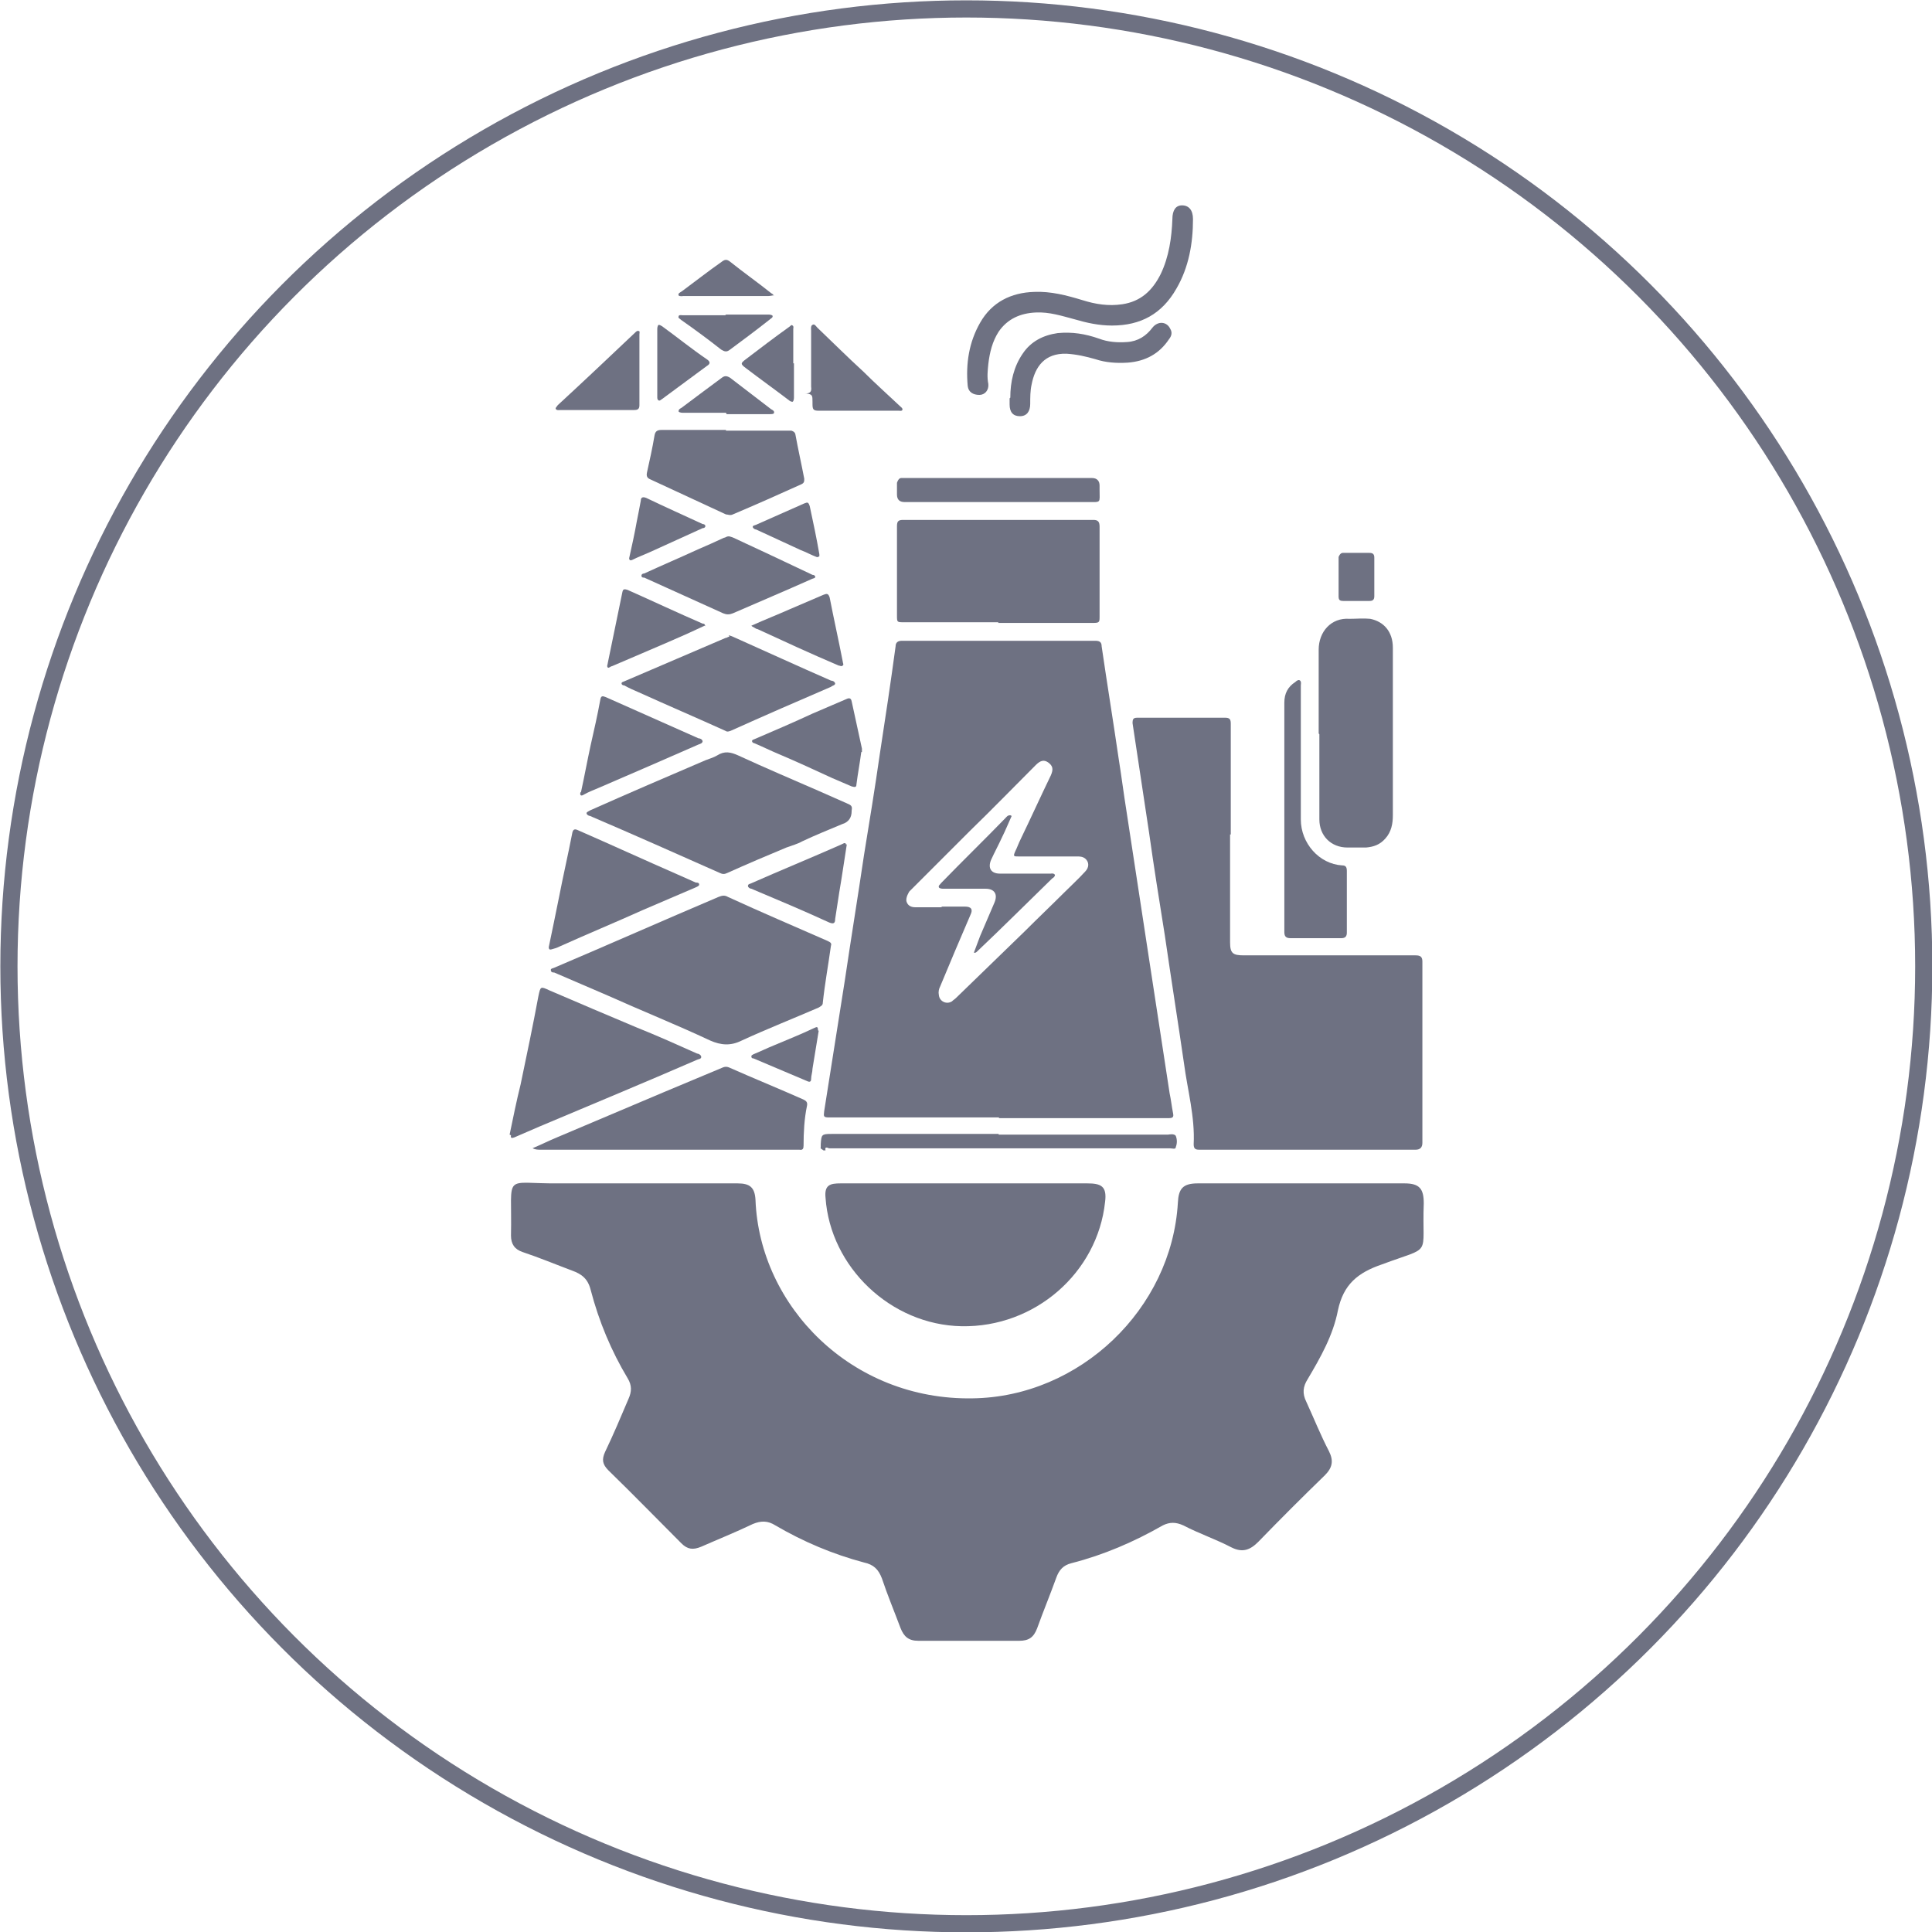
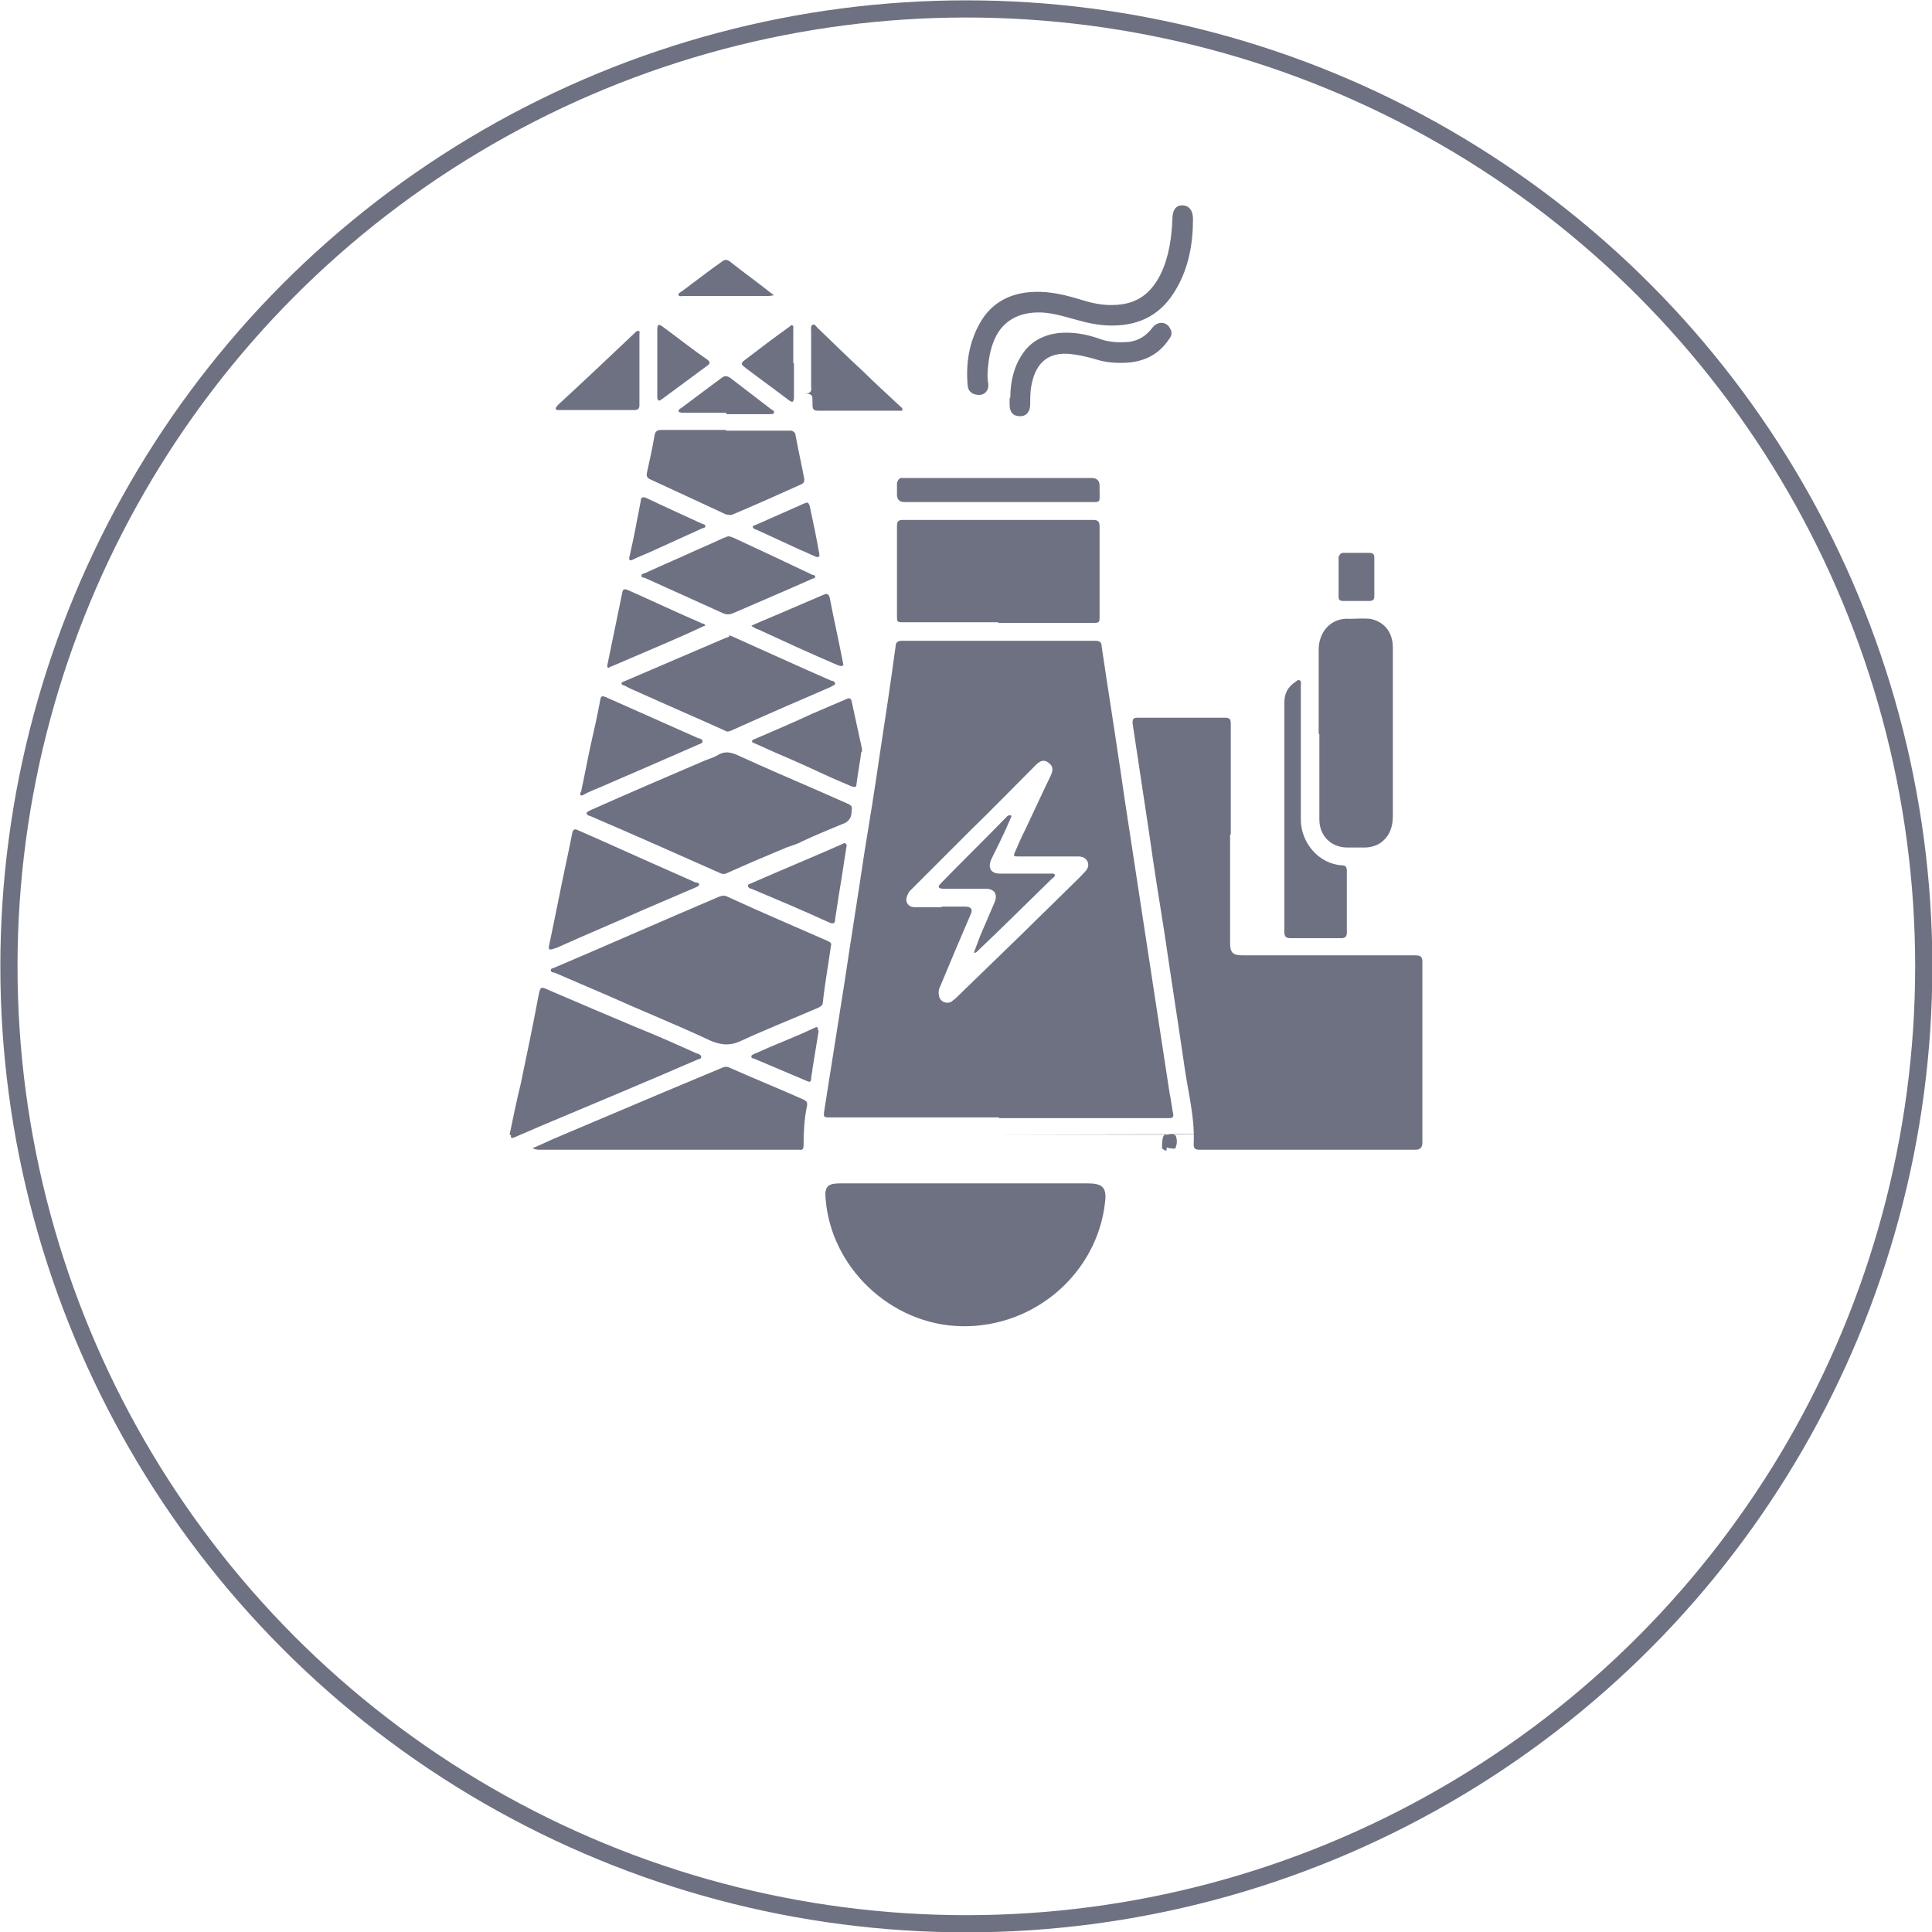
<svg xmlns="http://www.w3.org/2000/svg" id="Layer_2" data-name="Layer 2" viewBox="0 0 28.13 28.13">
  <defs>
    <style>
      .cls-1 {
        fill: none;
        stroke: #6e7182;
        stroke-linecap: round;
        stroke-linejoin: round;
        stroke-width: .25px;
      }

      .cls-2 {
        fill: #6e7182;
        stroke-width: 0px;
      }
    </style>
  </defs>
  <g id="Layer_1-2" data-name="Layer 1">
    <circle class="cls-1" cx="14.07" cy="14.07" r="13.94" />
    <g>
-       <path class="cls-2" d="M9.22,17.23c.51,0,1.01,0,1.52,0,.18,0,.25.06.26.24.06,1.55,1.4,2.92,3.16,2.89,1.56-.02,2.9-1.3,2.99-2.85.01-.2.07-.28.29-.28,1,0,2.01,0,3.01,0,.22,0,.28.08.28.29-.03.8.14.61-.61.89-.35.12-.56.29-.64.67-.07.36-.25.68-.44,1-.07.11-.08.21-.02.33.11.24.21.49.33.72.07.14.05.24-.06.35-.33.32-.65.64-.97.97-.12.12-.23.16-.39.08-.23-.12-.47-.2-.7-.32-.11-.05-.2-.05-.3,0-.42.24-.86.43-1.33.55-.12.03-.18.1-.22.21-.09.25-.19.49-.28.74-.05.13-.12.18-.26.18-.49,0-.98,0-1.47,0-.14,0-.21-.06-.26-.19-.09-.24-.19-.48-.27-.72-.05-.13-.12-.2-.26-.23-.45-.12-.88-.3-1.29-.54-.11-.07-.21-.07-.33-.02-.25.12-.5.22-.75.33-.12.05-.2.04-.29-.05-.35-.35-.7-.71-1.06-1.06-.09-.09-.1-.16-.05-.27.12-.25.23-.51.34-.77.05-.11.05-.2-.01-.3-.24-.4-.42-.83-.54-1.29-.04-.16-.13-.23-.27-.28-.24-.09-.48-.19-.72-.27-.12-.04-.17-.12-.17-.24.02-.94-.14-.75.72-.76.36,0,.72,0,1.07,0" />
      <path class="cls-2" d="M14.06,17.23c.59,0,1.18,0,1.77,0,.2,0,.29.04.26.27-.11,1.03-1.02,1.83-2.09,1.81-1.03-.02-1.91-.86-1.98-1.87-.02-.19.07-.21.22-.21h1.82" />
      <path class="cls-2" d="M13.72,13.2h.33c.09,0,.12.04.08.12-.15.35-.3.7-.44,1.04-.02.04-.03.08-.02.13.01.09.11.14.19.09.02-.02.04-.03.06-.05.33-.32.67-.65,1-.97.19-.19.38-.37.57-.56.1-.1.21-.2.31-.31.06-.06.06-.14,0-.19-.04-.03-.08-.03-.12-.03h-.85c-.07,0-.08,0-.05-.07.03-.06.05-.12.08-.18.15-.31.29-.62.44-.93.04-.09.03-.14-.04-.19-.06-.04-.11-.03-.18.04-.32.32-.63.64-.95.95l-.89.89s-.06.09-.04.15c.02.06.07.08.13.08h.37M14.55,16.27h-2.47c-.09,0-.09-.01-.08-.09.1-.64.2-1.27.3-1.9.09-.61.19-1.22.28-1.83.08-.49.16-.98.23-1.47.08-.52.16-1.05.23-1.57,0-.06.04-.08.09-.08h2.82c.06,0,.09.02.09.08.08.55.17,1.1.25,1.65.04.25.07.49.11.74.11.72.22,1.44.33,2.16.1.65.2,1.31.3,1.96.02.09.03.19.05.29.01.05,0,.07-.06.07h-2.48,0Z" />
      <path class="cls-2" d="M17.91,12.15v1.57c0,.16.04.19.2.19h2.5c.07,0,.1.02.1.09v2.64q0,.1-.1.1h-3.15c-.06,0-.08-.02-.08-.08.02-.4-.09-.79-.14-1.17-.09-.62-.19-1.25-.28-1.87-.08-.5-.16-1-.23-1.5-.08-.53-.16-1.06-.24-1.59,0-.06.01-.08.07-.08h1.28c.07,0,.08.03.08.09v1.61" />
      <path class="cls-2" d="M12.1,13.76c-.04.29-.09.56-.12.84,0,.04-.03.05-.06.07-.37.16-.75.31-1.12.48-.16.08-.3.07-.46,0-.49-.23-.99-.43-1.48-.65-.26-.11-.53-.23-.79-.34-.02,0-.05,0-.05-.04,0-.02.03-.02.05-.03.8-.34,1.59-.69,2.39-1.03.05-.02.09-.03.14,0,.48.22.97.43,1.45.64.04.02.06.03.05.07" />
      <path class="cls-2" d="M14.54,9.06h-1.38c-.1,0-.1,0-.1-.1v-1.3c0-.07.02-.09.09-.09h2.77c.07,0,.09.03.09.1v1.3c0,.09,0,.1-.1.1h-1.38" />
      <path class="cls-2" d="M12.4,11.81c0,.09-.04.16-.14.19-.19.08-.39.16-.58.25-.07.04-.15.06-.23.09-.29.12-.57.24-.86.37-.04.02-.07.02-.11,0-.63-.28-1.26-.56-1.89-.83-.02,0-.05-.02-.05-.04s.04-.03.05-.04c.56-.25,1.12-.49,1.68-.73.05-.02.12-.04.17-.07.11-.07.2-.05.31,0,.39.18.79.35,1.18.52.14.06.29.13.43.19.04.02.05.04.04.09" />
      <path class="cls-2" d="M19.2,10.68c0-.41,0-.82,0-1.22,0-.26.18-.47.45-.45.1,0,.2-.01.3,0,.2.04.33.19.33.42,0,.19,0,.38,0,.57v1.87c0,.12-.02.24-.11.34-.08.09-.17.12-.28.13h-.27c-.24,0-.41-.17-.41-.41v-1.24" />
      <path class="cls-2" d="M7.42,16.52c.05-.24.1-.49.16-.73.09-.43.18-.86.26-1.29.03-.14.03-.14.16-.08.42.18.84.36,1.27.54.3.12.59.25.88.38.02,0,.06.02.06.05,0,.03-.04.03-.06.04-.76.33-1.53.65-2.29.97-.12.05-.25.11-.37.16-.03.01-.06.02-.05-.03" />
      <path class="cls-2" d="M7.75,16.72c.12-.05.24-.11.36-.16.52-.22,1.04-.44,1.56-.66.29-.12.57-.24.86-.36.03-.01.05-.01.08,0,.36.16.73.31,1.09.47.04.02.06.04.05.09-.04.19-.05.39-.05.58,0,.04-.01.07-.06.06-.1,0-.2,0-.3,0h-3.49s-.06,0-.09-.02" />
      <path class="cls-2" d="M10.61,9.25s.04.01.06.02c.47.21.95.43,1.43.64.02,0,.05.01.06.04,0,.03-.04.03-.06.05-.49.21-.97.42-1.46.64-.03.01-.05.02-.08,0-.42-.19-.84-.37-1.26-.56-.07-.03-.14-.06-.21-.1-.02,0-.04-.01-.04-.03,0-.02.02-.02.04-.03.37-.16.75-.32,1.12-.48.12-.05.23-.1.35-.15.02,0,.04-.02.06-.02" />
      <path class="cls-2" d="M10.57,6.27h.95s.05.01.06.05c.04.22.09.44.13.65,0,.04,0,.06-.04.08-.33.15-.67.3-1,.44-.04.02-.07,0-.1,0-.37-.17-.73-.34-1.1-.51-.05-.02-.06-.05-.05-.1.04-.18.08-.36.11-.54.01-.06.04-.08.1-.08h.94Z" />
      <path class="cls-2" d="M7.99,13.79c.05-.24.1-.48.15-.73.06-.31.13-.61.19-.92.01-.06.03-.08.09-.05.48.21.96.43,1.44.64.09.04.18.08.27.12.02,0,.05,0,.05.03,0,.02-.03.03-.05.04-.26.11-.51.22-.77.33-.4.18-.81.35-1.21.53-.04.02-.07.03-.11.04-.03.01-.05.01-.05-.03" />
      <path class="cls-2" d="M18.7,11.88v-1.65c0-.13.05-.23.16-.3.02-.02.05-.04.07-.02.02.02.01.05.01.07v1.27c0,.23,0,.46,0,.68,0,.35.27.65.6.67.05,0,.07.02.07.08v.9c0,.05-.02.08-.08.08-.25,0-.5,0-.74,0-.07,0-.09-.03-.09-.09v-1.67" />
      <path class="cls-2" d="M16.19,4.74c-.19,0-.37-.04-.54-.09-.19-.05-.37-.11-.57-.1-.22.01-.41.09-.54.28-.09.14-.13.3-.15.47-.01.1-.02.19,0,.29.01.09-.05.16-.13.16-.09,0-.16-.04-.17-.13-.03-.33.02-.64.18-.92.17-.3.45-.44.79-.45.24-.01.47.05.7.12.19.06.38.09.58.06.27-.04.44-.2.56-.44.12-.25.16-.53.17-.8,0-.13.05-.2.14-.2.1,0,.16.07.16.2,0,.35-.06.7-.24,1.01-.21.37-.52.54-.94.54" />
      <path class="cls-2" d="M10.62,7.81s.04.01.06.02c.39.18.77.36,1.15.54.02,0,.04.01.04.03,0,.02-.03.02-.05.03-.38.17-.76.33-1.15.5-.05.02-.09.02-.14,0-.38-.17-.77-.35-1.15-.52-.02,0-.04,0-.04-.03,0-.02.02-.03.04-.03.26-.12.52-.23.78-.35.12-.05.25-.11.38-.17.02,0,.04-.02.06-.02" />
      <path class="cls-2" d="M8.46,11.53c.05-.23.09-.45.14-.68.05-.22.1-.44.14-.66.01-.06.03-.06.08-.04.45.2.9.4,1.35.6.02,0,.05.01.06.04,0,.03-.03.04-.06.05-.48.21-.96.42-1.45.63-.07.03-.15.06-.22.1-.03.02-.06.02-.05-.03" />
-       <path class="cls-2" d="M14.54,16.52h2.47s.09-.02.11.02c.02.05.02.11,0,.16,0,.04-.05.02-.08.02h-4.97s-.07-.04-.05.03c0,0-.02,0-.03,0-.02-.02-.05-.02-.04-.05,0-.02,0-.03,0-.04.01-.14.01-.15.16-.15h2.43Z" />
+       <path class="cls-2" d="M14.54,16.52h2.47s.09-.02.11.02c.02.05.02.11,0,.16,0,.04-.05.02-.08.02s-.07-.04-.05.03c0,0-.02,0-.03,0-.02-.02-.05-.02-.04-.05,0-.02,0-.03,0-.04.01-.14.01-.15.16-.15h2.43Z" />
      <path class="cls-2" d="M12.54,10.95c-.02.16-.05.31-.07.47,0,.05-.03.04-.07.03-.09-.04-.19-.08-.28-.12-.26-.12-.52-.24-.78-.35-.12-.05-.24-.11-.36-.16-.01,0-.03-.01-.03-.03,0-.02.02-.02.04-.03.28-.12.56-.24.84-.37.16-.07.33-.14.49-.21.04-.02.07-.02.08.03.05.23.1.46.15.69,0,.02,0,.03,0,.05" />
      <path class="cls-2" d="M14.54,7.31h-1.37q-.11,0-.11-.11v-.17s.02-.07.06-.07h2.78c.07,0,.11.04.11.11v.06c0,.2.03.18-.18.18h-1.29" />
      <path class="cls-2" d="M14.71,5.79c0-.23.05-.45.18-.64.12-.18.3-.27.51-.3.21-.02.4.01.6.08.13.05.27.06.41.05.16-.01.28-.09.37-.21.08-.1.21-.09.26.02.03.05.02.1-.02.15-.14.21-.34.32-.6.34-.16.01-.32,0-.47-.05-.14-.04-.27-.07-.42-.08-.32-.01-.46.19-.51.45-.02.09-.02.19-.02.28,0,.11-.05.18-.15.18s-.15-.06-.15-.17v-.09" />
      <path class="cls-2" d="M11.72,5.73c.08,0,.1-.03.09-.1v-.82s-.01-.07.02-.08c.03-.02.05.02.07.04.22.21.44.43.67.64.17.17.35.33.53.5.02.02.04.03.04.05,0,.03-.04.02-.06.02h-1.16c-.08,0-.09-.02-.09-.1,0,0,0-.02,0-.03,0-.09,0-.11-.09-.12" />
      <path class="cls-2" d="M12.33,12.29c-.04.25-.07.47-.11.7-.02.13-.04.26-.06.39,0,.06-.02.08-.09.05-.37-.17-.75-.33-1.13-.49-.02,0-.05-.02-.05-.04,0-.03.03-.03.05-.04.43-.19.87-.37,1.3-.56.03-.01.07-.05.08,0" />
      <path class="cls-2" d="M10.26,9.11c-.09.04-.17.08-.26.12-.36.16-.72.31-1.09.47-.02,0-.04.03-.06.02-.02-.02,0-.05,0-.07.07-.34.14-.68.21-1.02.01-.05.02-.06.08-.04.36.16.72.33,1.09.49.02,0,.03,0,.04.04" />
      <path class="cls-2" d="M8.69,5.97h-.54s-.05.01-.06-.02c0-.02.02-.03.03-.05.38-.35.75-.7,1.13-1.06.01-.01.03-.03.05-.02.02,0,.01.03.01.05v1.03c0,.06-.03.07-.08.07h-.54" />
      <path class="cls-2" d="M10.94,9.11c.2-.09.38-.16.56-.24.16-.07.33-.14.49-.21.05-.02.07-.02.09.04.06.31.13.62.19.93,0,.02.02.05,0,.06-.02.02-.04,0-.06,0-.4-.17-.79-.35-1.18-.53-.02,0-.04-.02-.08-.04" />
      <path class="cls-2" d="M9.16,8.13c.04-.18.08-.36.11-.53.02-.1.04-.2.06-.31,0-.05.03-.06.08-.04.27.13.54.25.82.38.02,0,.04.01.04.03,0,.02-.02.03-.04.03-.26.12-.51.23-.77.35-.09.04-.17.07-.25.11-.04.02-.05,0-.05-.03" />
      <path class="cls-2" d="M9.57,5.29v-.5s0-.05.02-.06c.02,0,.03.01.05.02.22.16.43.33.65.48.06.04.05.07,0,.1-.22.16-.43.32-.65.48-.02.01-.03.03-.05.02-.02-.01-.02-.03-.02-.05v-.5" />
      <path class="cls-2" d="M11.56,5.29v.5s0,.05-.02.06c-.02,0-.04-.01-.05-.02-.21-.16-.42-.31-.63-.47-.08-.06-.08-.07,0-.13.21-.16.42-.32.63-.47.02-.01.03-.04.05-.02.02.01.01.04.01.05v.5h0Z" />
      <path class="cls-2" d="M10.57,6.01h-.63s-.05,0-.06-.02c0-.03.02-.04.04-.05.2-.15.4-.3.59-.44.04-.03.07-.03.12,0l.6.46s.05.02.04.05c0,.02-.04.02-.06.02h-.63" />
-       <path class="cls-2" d="M10.57,4.58h.62s.05,0,.06.02c0,.03-.02.03-.04.05-.19.15-.39.3-.58.44-.05.04-.08.03-.13,0-.19-.15-.38-.29-.58-.43-.02-.02-.05-.03-.04-.05,0-.03.04-.02.06-.02h.62" />
      <path class="cls-2" d="M11.26,4.3s-.05.01-.07.01h-1.24s-.06.01-.07-.01c-.01-.03.02-.04.05-.06.19-.14.38-.29.58-.43.04-.03.07-.04.12,0,.2.16.4.3.6.46.02.01.03.02.04.04" />
      <path class="cls-2" d="M11.94,8.09s-.03.03-.05.02c-.08-.03-.15-.07-.23-.1-.22-.1-.43-.2-.65-.3-.02,0-.05-.02-.05-.04,0-.02.03-.02.05-.03.23-.1.47-.21.7-.31.05-.02.06-.02.08.04.05.23.1.47.14.7,0,0,0,.02,0,.03" />
      <path class="cls-2" d="M11.92,15.01c-.03.19-.06.37-.09.55,0,.05-.02.1-.02.15,0,.04-.02.05-.06.03-.26-.11-.52-.22-.78-.33-.01,0-.03,0-.03-.03,0-.02.02-.02.03-.03.1-.04.2-.09.3-.13.19-.08.39-.16.58-.25.03-.01.06-.04.06.03" />
      <path class="cls-2" d="M19.49,8.39v-.28s.02-.06.06-.06h.39c.05,0,.07.02.07.07v.56c0,.05-.02.07-.07.07-.12,0-.25,0-.38,0-.06,0-.07-.02-.07-.07,0-.09,0-.19,0-.28" />
      <path class="cls-2" d="M14.73,11.88c-.05.11-.09.21-.14.31-.05.11-.11.22-.16.33-.05.12,0,.2.13.2h.74s.05-.01.06.02c0,.02-.02.04-.04.05-.37.36-.73.72-1.1,1.07,0,0-.02.02-.04.01.03-.08.06-.16.09-.24.07-.16.14-.33.21-.49.05-.12,0-.2-.13-.2h-.62s-.05,0-.06-.02c-.01-.03.02-.04.03-.06.31-.32.63-.63.94-.95.02-.02.03-.04.07-.04" />
    </g>
  </g>
</svg>